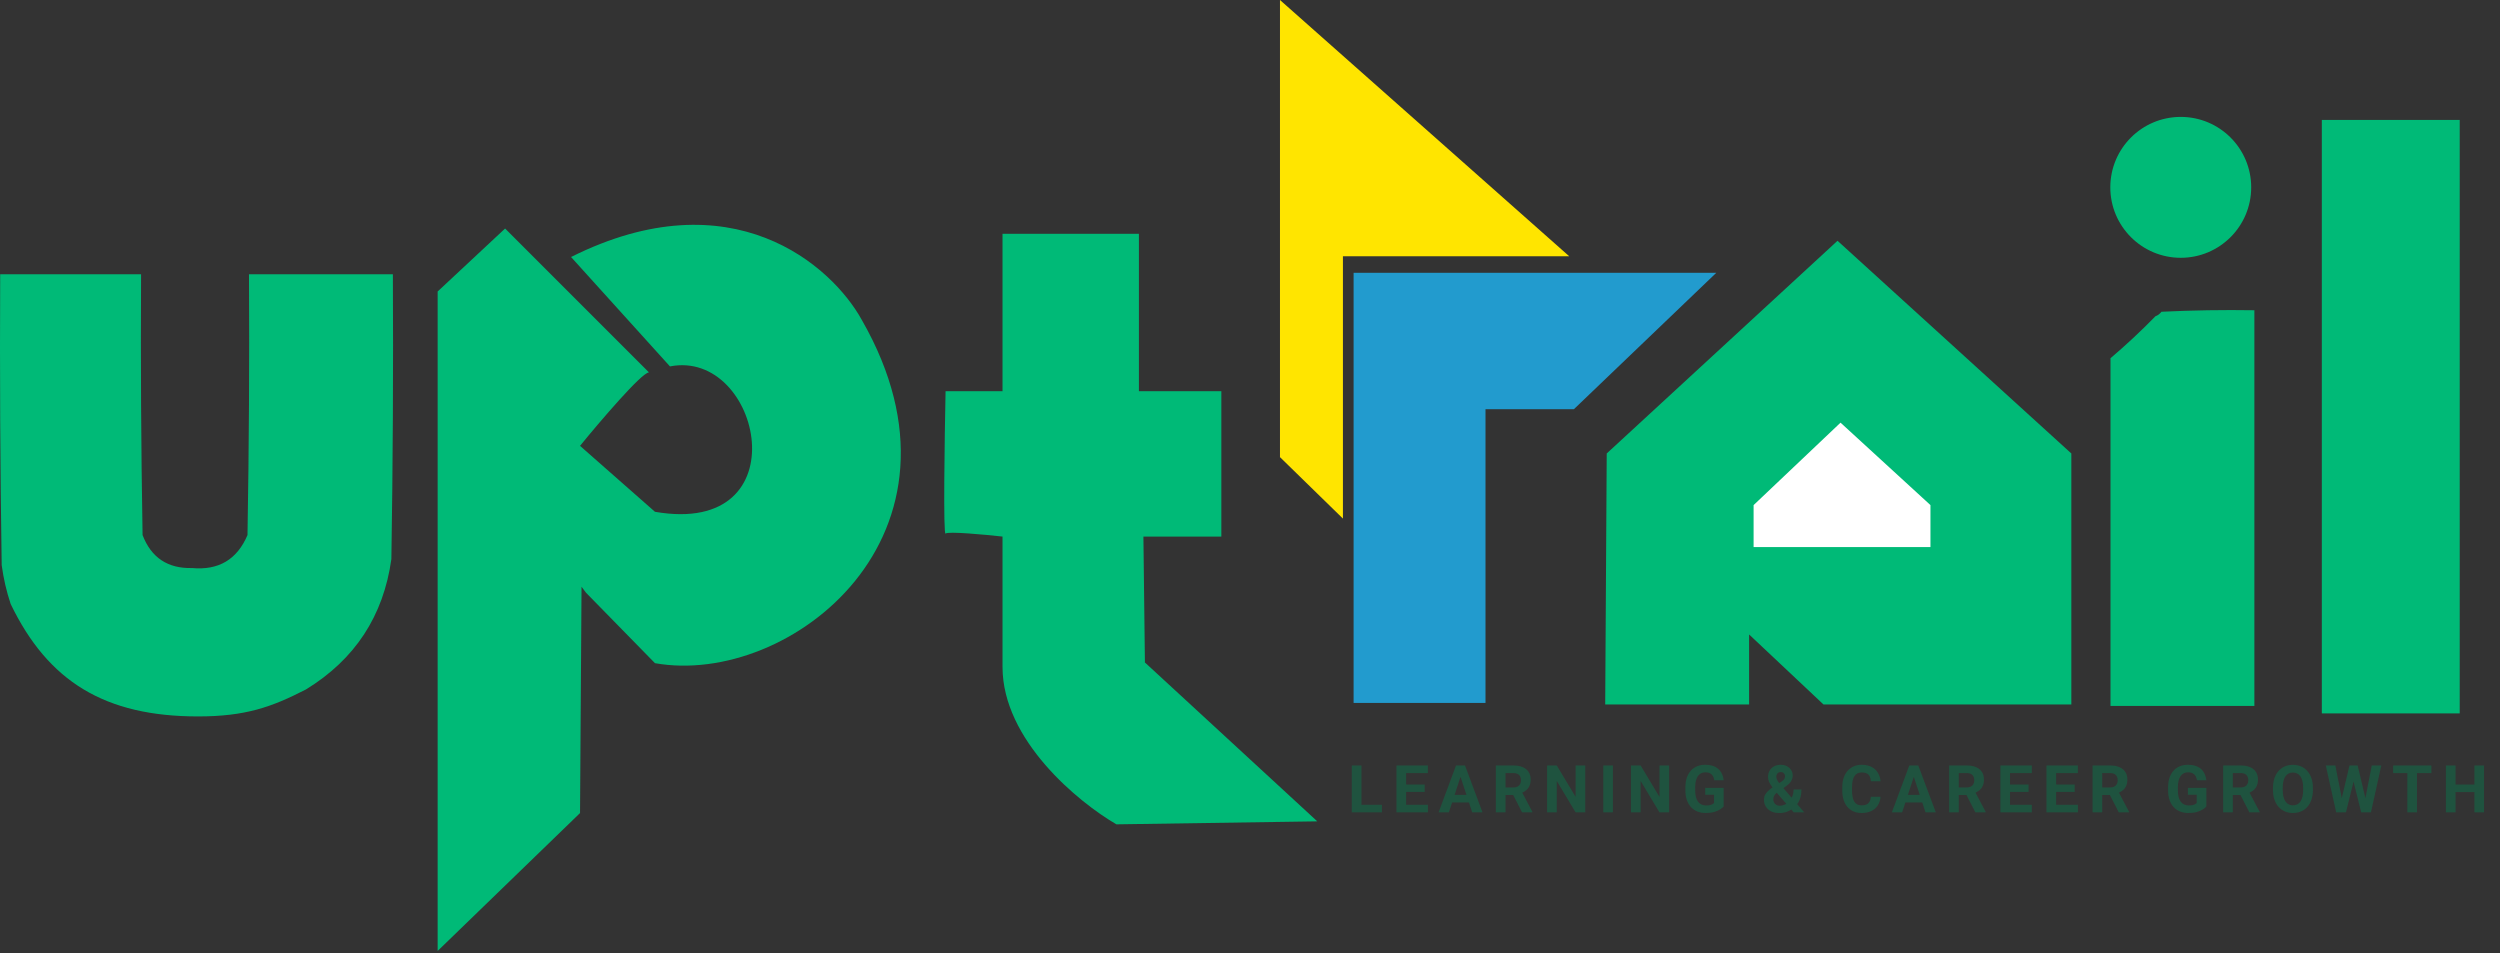
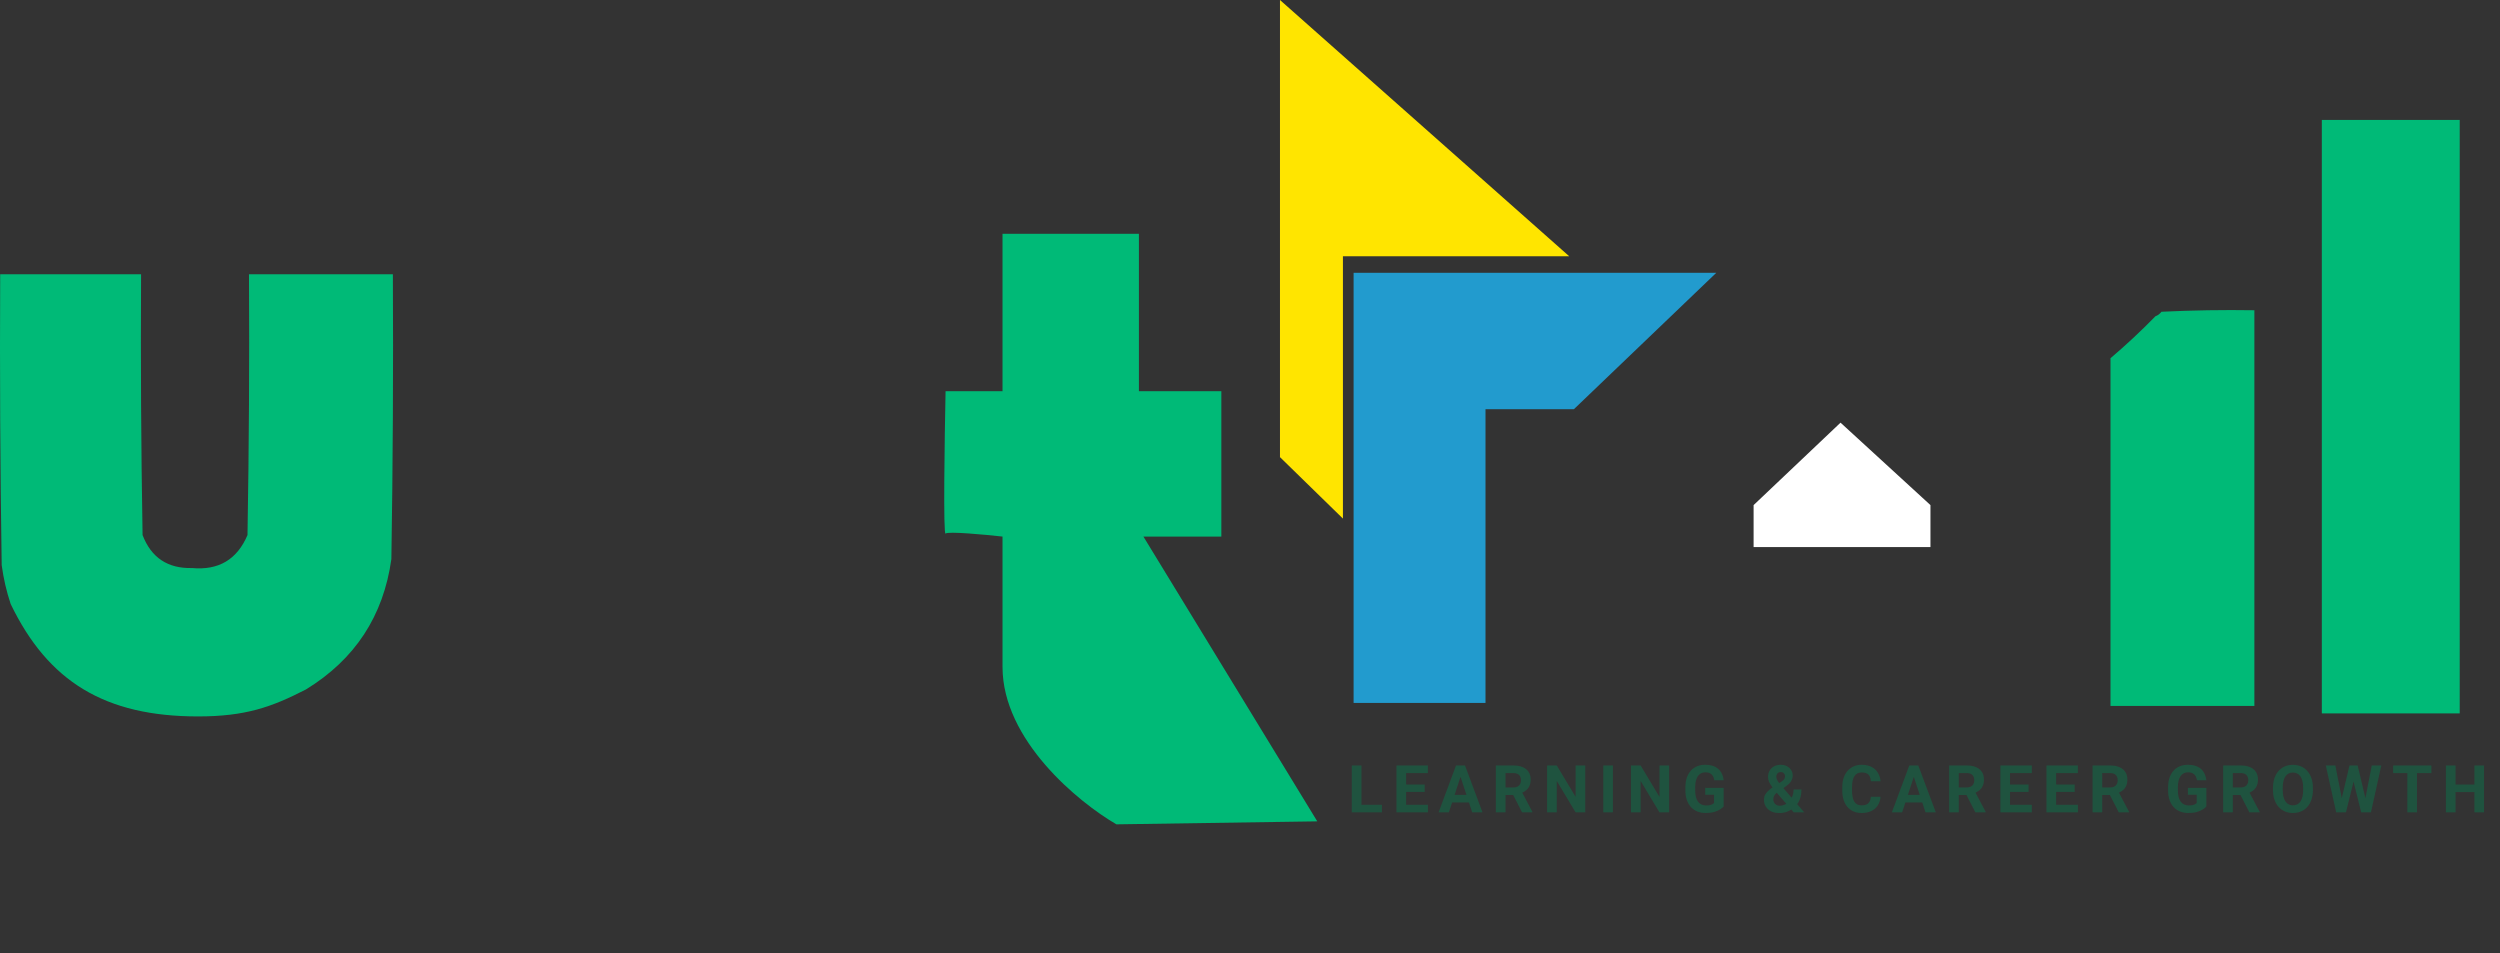
<svg xmlns="http://www.w3.org/2000/svg" width="834" height="318" viewBox="0 0 834 318" fill="none">
  <rect x="0" y="0" width="834" height="318" fill="#333333" stroke="none" />
  <path fill-rule="evenodd" clip-rule="evenodd" d="M0.063 91.5C15.73 91.5 31.396 91.5 47.063 91.5C46.896 120.502 47.063 149.502 47.563 178.5C50.451 186.031 55.951 189.697 64.063 189.5C72.933 190.317 79.099 186.651 82.563 178.5C83.063 149.502 83.23 120.502 83.063 91.5C99.063 91.5 115.063 91.5 131.063 91.5C131.23 123.168 131.063 154.835 130.563 186.5C127.925 205.476 118.425 219.976 102.063 230C90.614 235.897 81.855 239 66.063 239C35.063 239 16.068 227.424 3.563 201.5C2.15 197.261 1.15 192.928 0.563 188.5C0.063 156.168 -0.104 123.835 0.063 91.5Z" fill="#00BA77" />
  <path d="M495.562 234.5H451.562V91H572.562L525.062 136.5H495.562V234.5Z" fill="#229BCE" />
  <path fill-rule="evenodd" clip-rule="evenodd" d="M752.062 103.5C752.062 147.5 752.062 191.5 752.062 235.5C736.062 235.5 720.062 235.5 704.062 235.5C704.062 196.833 704.062 158.167 704.062 119.5C709.294 115.056 714.294 110.39 719.062 105.5C719.851 105.217 720.518 104.717 721.062 104C731.391 103.5 741.724 103.334 752.062 103.5Z" fill="#00BA77" />
  <path fill-rule="evenodd" clip-rule="evenodd" d="M820.562 40C820.562 106 820.562 172 820.562 238C805.233 238 789.892 238 774.562 238C774.562 172 774.562 106 774.562 40C789.892 40 805.233 40 820.562 40Z" fill="#00BA77" />
  <path d="M461.014 268.486V271H453.14V268.486H461.014ZM454.182 255.359V271H450.959V255.359H454.182ZM476.356 268.486V271H468.031V268.486H476.356ZM469.084 255.359V271H465.861V255.359H469.084ZM475.271 261.729V264.179H468.031V261.729H475.271ZM476.346 255.359V257.884H468.031V255.359H476.346ZM487.596 258.034L483.342 271H479.915L485.727 255.359H487.907L487.596 258.034ZM491.13 271L486.865 258.034L486.521 255.359H488.724L494.567 271H491.13ZM490.937 265.178V267.702H482.676V265.178H490.937ZM499.018 255.359H504.851C506.047 255.359 507.074 255.538 507.934 255.896C508.8 256.255 509.466 256.785 509.932 257.486C510.397 258.188 510.63 259.051 510.63 260.075C510.63 260.913 510.487 261.633 510.2 262.234C509.921 262.829 509.523 263.326 509.008 263.728C508.499 264.121 507.901 264.437 507.214 264.673L506.193 265.21H501.123L501.102 262.696H504.872C505.438 262.696 505.907 262.596 506.279 262.396C506.652 262.195 506.931 261.916 507.117 261.558C507.311 261.2 507.407 260.784 507.407 260.312C507.407 259.81 507.314 259.377 507.128 259.012C506.942 258.646 506.659 258.367 506.279 258.174C505.9 257.98 505.424 257.884 504.851 257.884H502.24V271H499.018V255.359ZM507.762 271L504.195 264.028L507.601 264.007L511.21 270.85V271H507.762ZM528.841 255.359V271H525.618L519.334 260.516V271H516.111V255.359H519.334L525.629 265.854V255.359H528.841ZM538.071 255.359V271H534.859V255.359H538.071ZM556.819 255.359V271H553.597L547.312 260.516V271H544.09V255.359H547.312L553.607 265.854V255.359H556.819ZM575.02 262.825V269.023C574.776 269.317 574.4 269.636 573.892 269.979C573.383 270.316 572.728 270.606 571.926 270.85C571.124 271.093 570.153 271.215 569.015 271.215C568.005 271.215 567.085 271.05 566.254 270.721C565.423 270.384 564.707 269.894 564.105 269.249C563.511 268.604 563.053 267.817 562.73 266.886C562.408 265.948 562.247 264.877 562.247 263.674V262.696C562.247 261.493 562.401 260.423 562.709 259.484C563.024 258.546 563.472 257.755 564.052 257.11C564.632 256.466 565.323 255.975 566.125 255.639C566.927 255.302 567.819 255.134 568.8 255.134C570.16 255.134 571.278 255.356 572.151 255.8C573.025 256.237 573.691 256.845 574.149 257.626C574.615 258.399 574.901 259.287 575.009 260.29H571.883C571.804 259.76 571.654 259.298 571.432 258.904C571.21 258.51 570.891 258.202 570.476 257.98C570.067 257.758 569.537 257.647 568.886 257.647C568.349 257.647 567.869 257.758 567.446 257.98C567.031 258.195 566.68 258.514 566.394 258.937C566.107 259.359 565.889 259.882 565.738 260.505C565.588 261.128 565.513 261.851 565.513 262.675V263.674C565.513 264.49 565.591 265.214 565.749 265.844C565.907 266.467 566.139 266.993 566.447 267.423C566.762 267.845 567.149 268.164 567.607 268.379C568.066 268.594 568.599 268.701 569.208 268.701C569.716 268.701 570.139 268.658 570.476 268.572C570.819 268.486 571.095 268.382 571.303 268.261C571.518 268.132 571.682 268.01 571.797 267.896V265.124H568.854V262.825H575.02ZM591.364 262.632L594.372 260.688C594.816 260.394 595.113 260.111 595.264 259.839C595.414 259.567 595.489 259.262 595.489 258.926C595.489 258.589 595.364 258.278 595.113 257.991C594.863 257.698 594.512 257.551 594.061 257.551C593.738 257.551 593.466 257.626 593.244 257.776C593.022 257.92 592.854 258.113 592.739 258.356C592.632 258.6 592.578 258.872 592.578 259.173C592.578 259.495 592.664 259.825 592.836 260.161C593.008 260.491 593.241 260.841 593.534 261.214C593.828 261.579 594.154 261.977 594.512 262.406L601.892 271H598.379L592.363 264.039C591.855 263.409 591.411 262.832 591.031 262.31C590.652 261.78 590.354 261.264 590.14 260.763C589.925 260.261 589.817 259.746 589.817 259.216C589.817 258.399 589.993 257.687 590.344 257.078C590.695 256.462 591.189 255.986 591.826 255.649C592.464 255.306 593.212 255.134 594.071 255.134C594.881 255.134 595.582 255.302 596.177 255.639C596.771 255.968 597.229 256.405 597.552 256.949C597.881 257.493 598.046 258.091 598.046 258.743C598.046 259.23 597.956 259.681 597.777 260.097C597.598 260.505 597.351 260.884 597.036 261.235C596.721 261.579 596.359 261.898 595.951 262.191L592.524 264.63C592.259 264.873 592.059 265.113 591.923 265.35C591.787 265.586 591.694 265.812 591.644 266.026C591.593 266.234 591.568 266.435 591.568 266.628C591.568 267.043 591.658 267.416 591.837 267.745C592.016 268.075 592.267 268.332 592.589 268.519C592.911 268.705 593.287 268.798 593.717 268.798C594.304 268.798 594.873 268.669 595.425 268.411C595.976 268.153 596.47 267.785 596.907 267.305C597.344 266.818 597.691 266.241 597.949 265.575C598.207 264.909 598.336 264.175 598.336 263.373H600.957C600.957 264.175 600.878 264.938 600.721 265.661C600.563 266.377 600.309 267.043 599.958 267.659C599.607 268.268 599.142 268.809 598.562 269.281C598.519 269.317 598.458 269.371 598.379 269.442C598.307 269.507 598.246 269.557 598.196 269.593C597.509 270.144 596.793 270.556 596.048 270.828C595.303 271.093 594.472 271.226 593.556 271.226C592.51 271.226 591.604 271.036 590.838 270.656C590.079 270.277 589.492 269.754 589.076 269.088C588.668 268.422 588.464 267.659 588.464 266.8C588.464 266.17 588.586 265.622 588.829 265.156C589.08 264.684 589.424 264.247 589.86 263.846C590.297 263.445 590.799 263.04 591.364 262.632ZM624.123 265.812H627.335C627.271 266.864 626.98 267.799 626.465 268.615C625.956 269.432 625.244 270.069 624.327 270.527C623.418 270.986 622.322 271.215 621.04 271.215C620.037 271.215 619.139 271.043 618.344 270.699C617.549 270.348 616.868 269.847 616.303 269.195C615.744 268.544 615.318 267.756 615.024 266.832C614.731 265.908 614.584 264.873 614.584 263.728V262.643C614.584 261.497 614.734 260.462 615.035 259.538C615.343 258.607 615.78 257.816 616.346 257.164C616.919 256.512 617.603 256.011 618.397 255.66C619.192 255.309 620.08 255.134 621.062 255.134C622.365 255.134 623.464 255.37 624.359 255.843C625.262 256.315 625.96 256.967 626.454 257.798C626.955 258.629 627.256 259.574 627.356 260.634H624.134C624.098 260.004 623.973 259.47 623.758 259.033C623.543 258.589 623.217 258.256 622.78 258.034C622.351 257.805 621.778 257.69 621.062 257.69C620.524 257.69 620.055 257.791 619.654 257.991C619.253 258.192 618.917 258.496 618.645 258.904C618.372 259.312 618.168 259.828 618.032 260.451C617.903 261.067 617.839 261.79 617.839 262.621V263.728C617.839 264.537 617.9 265.249 618.021 265.865C618.143 266.474 618.329 266.99 618.58 267.412C618.838 267.827 619.167 268.143 619.568 268.357C619.977 268.565 620.467 268.669 621.04 268.669C621.713 268.669 622.268 268.562 622.705 268.347C623.142 268.132 623.475 267.813 623.704 267.391C623.94 266.968 624.08 266.442 624.123 265.812ZM638.811 258.034L634.557 271H631.13L636.941 255.359H639.122L638.811 258.034ZM642.345 271L638.08 258.034L637.736 255.359H639.938L645.782 271H642.345ZM642.151 265.178V267.702H633.891V265.178H642.151ZM650.232 255.359H656.065C657.261 255.359 658.289 255.538 659.148 255.896C660.015 256.255 660.681 256.785 661.146 257.486C661.612 258.188 661.845 259.051 661.845 260.075C661.845 260.913 661.701 261.633 661.415 262.234C661.136 262.829 660.738 263.326 660.223 263.728C659.714 264.121 659.116 264.437 658.429 264.673L657.408 265.21H652.338L652.316 262.696H656.087C656.653 262.696 657.122 262.596 657.494 262.396C657.867 262.195 658.146 261.916 658.332 261.558C658.525 261.2 658.622 260.784 658.622 260.312C658.622 259.81 658.529 259.377 658.343 259.012C658.157 258.646 657.874 258.367 657.494 258.174C657.115 257.98 656.638 257.884 656.065 257.884H653.455V271H650.232V255.359ZM658.977 271L655.41 264.028L658.815 264.007L662.425 270.85V271H658.977ZM677.821 268.486V271H669.496V268.486H677.821ZM670.549 255.359V271H667.326V255.359H670.549ZM676.736 261.729V264.179H669.496V261.729H676.736ZM677.811 255.359V257.884H669.496V255.359H677.811ZM693.196 268.486V271H684.871V268.486H693.196ZM685.924 255.359V271H682.701V255.359H685.924ZM692.111 261.729V264.179H684.871V261.729H692.111ZM693.186 255.359V257.884H684.871V255.359H693.186ZM698.076 255.359H703.909C705.105 255.359 706.133 255.538 706.992 255.896C707.859 256.255 708.525 256.785 708.99 257.486C709.456 258.188 709.688 259.051 709.688 260.075C709.688 260.913 709.545 261.633 709.259 262.234C708.979 262.829 708.582 263.326 708.066 263.728C707.558 264.121 706.96 264.437 706.272 264.673L705.252 265.21H700.182L700.16 262.696H703.931C704.496 262.696 704.965 262.596 705.338 262.396C705.71 262.195 705.99 261.916 706.176 261.558C706.369 261.2 706.466 260.784 706.466 260.312C706.466 259.81 706.373 259.377 706.187 259.012C706 258.646 705.717 258.367 705.338 258.174C704.958 257.98 704.482 257.884 703.909 257.884H701.299V271H698.076V255.359ZM706.82 271L703.254 264.028L706.659 264.007L710.269 270.85V271H706.82ZM736.045 262.825V269.023C735.801 269.317 735.425 269.636 734.917 269.979C734.409 270.316 733.753 270.606 732.951 270.85C732.149 271.093 731.179 271.215 730.04 271.215C729.03 271.215 728.11 271.05 727.279 270.721C726.449 270.384 725.732 269.894 725.131 269.249C724.536 268.604 724.078 267.817 723.756 266.886C723.434 265.948 723.272 264.877 723.272 263.674V262.696C723.272 261.493 723.426 260.423 723.734 259.484C724.049 258.546 724.497 257.755 725.077 257.11C725.657 256.466 726.348 255.975 727.15 255.639C727.952 255.302 728.844 255.134 729.825 255.134C731.186 255.134 732.303 255.356 733.177 255.8C734.05 256.237 734.716 256.845 735.175 257.626C735.64 258.399 735.927 259.287 736.034 260.29H732.908C732.829 259.76 732.679 259.298 732.457 258.904C732.235 258.51 731.916 258.202 731.501 257.98C731.093 257.758 730.563 257.647 729.911 257.647C729.374 257.647 728.894 257.758 728.472 257.98C728.056 258.195 727.705 258.514 727.419 258.937C727.132 259.359 726.914 259.882 726.764 260.505C726.613 261.128 726.538 261.851 726.538 262.675V263.674C726.538 264.49 726.617 265.214 726.774 265.844C726.932 266.467 727.165 266.993 727.473 267.423C727.788 267.845 728.174 268.164 728.633 268.379C729.091 268.594 729.625 268.701 730.233 268.701C730.742 268.701 731.164 268.658 731.501 268.572C731.845 268.486 732.12 268.382 732.328 268.261C732.543 268.132 732.708 268.01 732.822 267.896V265.124H729.879V262.825H736.045ZM741.645 255.359H747.478C748.674 255.359 749.701 255.538 750.561 255.896C751.427 256.255 752.093 256.785 752.559 257.486C753.024 258.188 753.257 259.051 753.257 260.075C753.257 260.913 753.114 261.633 752.827 262.234C752.548 262.829 752.15 263.326 751.635 263.728C751.126 264.121 750.528 264.437 749.841 264.673L748.82 265.21H743.75L743.729 262.696H747.499C748.065 262.696 748.534 262.596 748.906 262.396C749.279 262.195 749.558 261.916 749.744 261.558C749.938 261.2 750.034 260.784 750.034 260.312C750.034 259.81 749.941 259.377 749.755 259.012C749.569 258.646 749.286 258.367 748.906 258.174C748.527 257.98 748.05 257.884 747.478 257.884H744.867V271H741.645V255.359ZM750.389 271L746.822 264.028L750.228 264.007L753.837 270.85V271H750.389ZM771.586 262.814V263.556C771.586 264.744 771.425 265.812 771.103 266.757C770.78 267.702 770.326 268.508 769.738 269.174C769.151 269.833 768.449 270.338 767.633 270.688C766.824 271.039 765.925 271.215 764.937 271.215C763.955 271.215 763.057 271.039 762.24 270.688C761.431 270.338 760.729 269.833 760.135 269.174C759.54 268.508 759.078 267.702 758.749 266.757C758.427 265.812 758.266 264.744 758.266 263.556V262.814C758.266 261.618 758.427 260.551 758.749 259.613C759.071 258.668 759.526 257.862 760.113 257.196C760.708 256.53 761.41 256.022 762.219 255.671C763.035 255.32 763.934 255.145 764.915 255.145C765.903 255.145 766.802 255.32 767.611 255.671C768.428 256.022 769.13 256.53 769.717 257.196C770.311 257.862 770.77 258.668 771.092 259.613C771.421 260.551 771.586 261.618 771.586 262.814ZM768.331 263.556V262.793C768.331 261.962 768.256 261.232 768.105 260.602C767.955 259.971 767.733 259.441 767.439 259.012C767.146 258.582 766.788 258.26 766.365 258.045C765.943 257.823 765.459 257.712 764.915 257.712C764.371 257.712 763.887 257.823 763.465 258.045C763.049 258.26 762.695 258.582 762.401 259.012C762.115 259.441 761.896 259.971 761.746 260.602C761.596 261.232 761.521 261.962 761.521 262.793V263.556C761.521 264.379 761.596 265.11 761.746 265.747C761.896 266.377 762.118 266.911 762.412 267.348C762.706 267.777 763.064 268.103 763.486 268.325C763.909 268.547 764.392 268.658 764.937 268.658C765.481 268.658 765.964 268.547 766.387 268.325C766.809 268.103 767.164 267.777 767.45 267.348C767.737 266.911 767.955 266.377 768.105 265.747C768.256 265.11 768.331 264.379 768.331 263.556ZM780.677 268.519L783.792 255.359H785.532L785.93 257.551L782.61 271H780.741L780.677 268.519ZM779.076 255.359L781.654 268.519L781.439 271H779.355L775.886 255.359H779.076ZM788.669 268.465L791.215 255.359H794.405L790.946 271H788.862L788.669 268.465ZM786.51 255.359L789.646 268.572L789.561 271H787.691L784.351 257.54L784.78 255.359H786.51ZM806.3 255.359V271H803.088V255.359H806.3ZM811.112 255.359V257.884H798.351V255.359H811.112ZM826.38 261.729V264.243H818.216V261.729H826.38ZM819.172 255.359V271H815.949V255.359H819.172ZM828.679 255.359V271H825.467V255.359H828.679Z" fill="#1F533F" />
-   <path d="M218.5 221.235L195.5 197.735L194 195.735L193.5 271.235L146 317.235V97.235L168.5 76.235L216.5 124.235C214.1 124.235 200.167 140.568 193.5 148.735L218.5 170.735C267.5 179.235 254 116.235 223.5 122.235L190.5 85.735C244.1 58.935 277.5 88.568 287.5 106.735C328.5 178.235 263.5 229.235 218.5 221.235Z" fill="#00BA77" />
-   <path d="M379.942 78H335.942H334.442V130.5H315.442C315.108 146.667 314.642 178.8 315.442 178C316.242 177.2 328.442 178.333 334.442 179V222.5C334.442 246.9 359.775 267.667 372.442 275L439.442 274L381.942 221L381.442 179H407.442V130.5H379.942V78Z" fill="#00BA77" />
-   <path d="M583 234.5H536L536.5 151.5L613 81L690.5 151.5V234.5H608.5L583 210.5V234.5Z" fill="#00BA77" stroke="#00BA77" />
+   <path d="M379.942 78H335.942H334.442V130.5H315.442C315.108 146.667 314.642 178.8 315.442 178C316.242 177.2 328.442 178.333 334.442 179V222.5C334.442 246.9 359.775 267.667 372.442 275L439.442 274L381.442 179H407.442V130.5H379.942V78Z" fill="#00BA77" />
  <path d="M585 182.5V168.5L614 141L644 168.5V182.5H585Z" fill="white" />
-   <circle cx="727.5" cy="62.5" r="23.5" fill="#00BA77" />
  <path d="M448 173L427 152.5V0L523.5 85.5H448V173Z" fill="#FFE500" />
</svg>